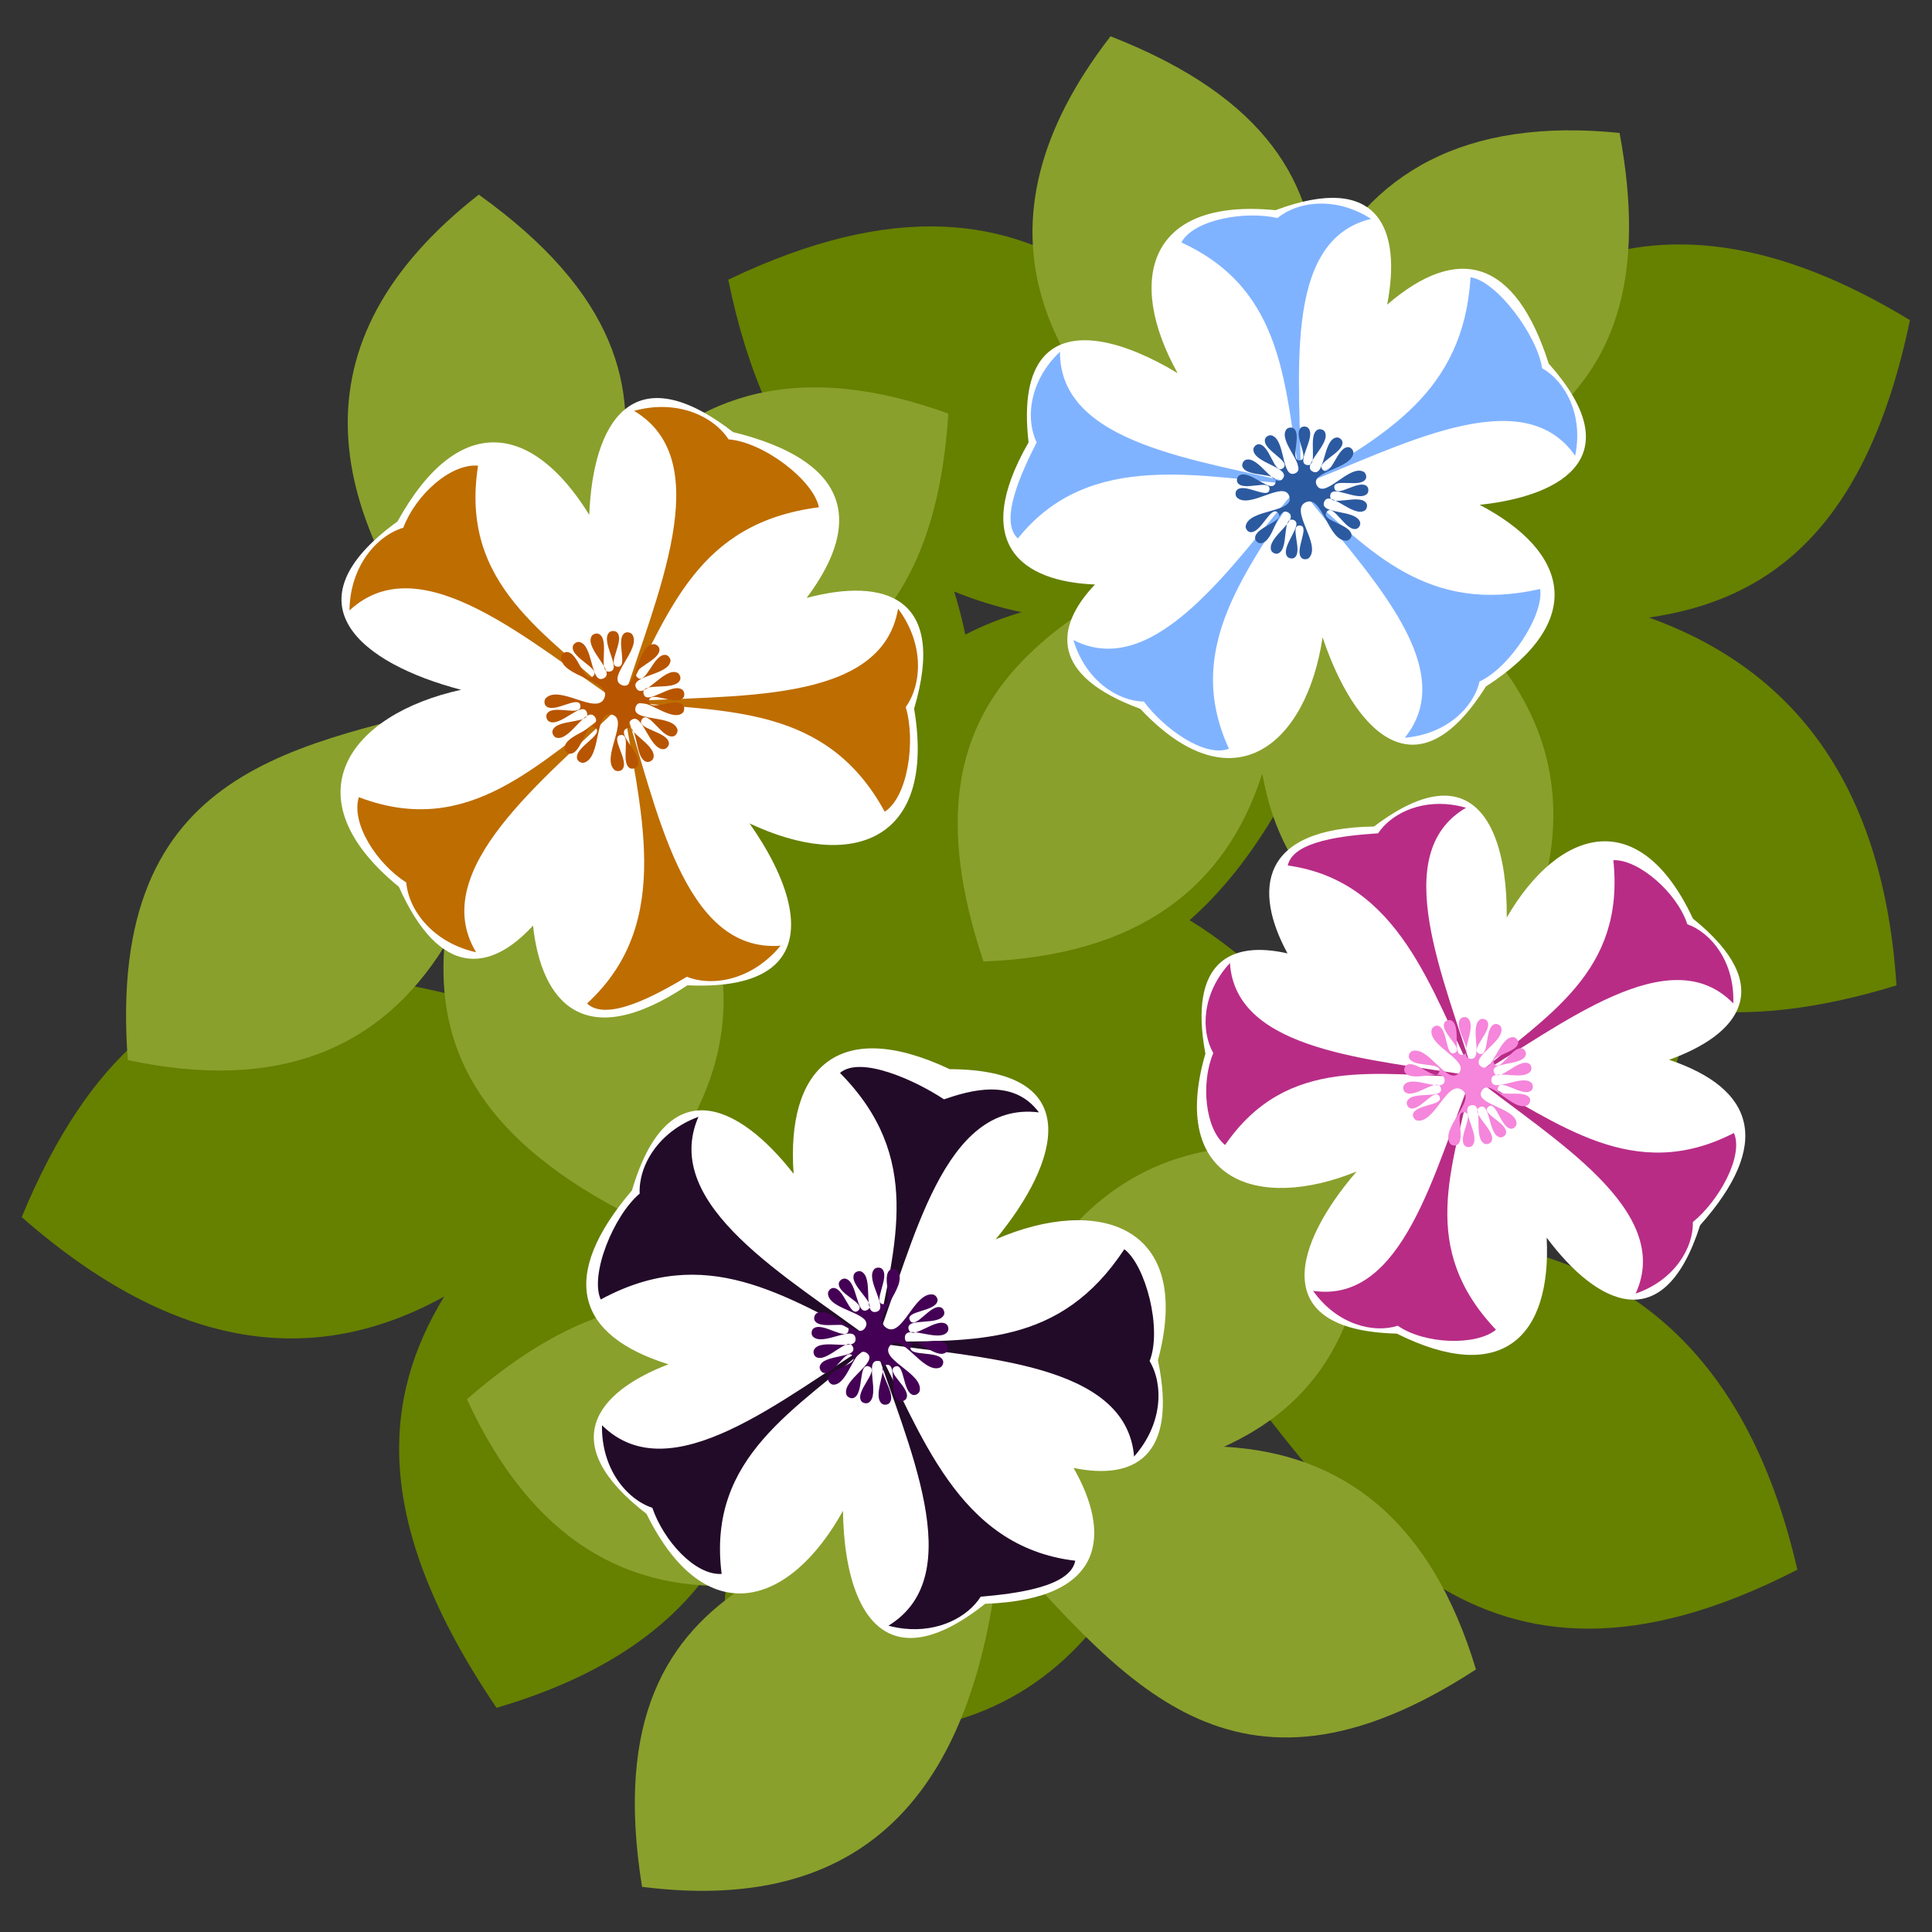
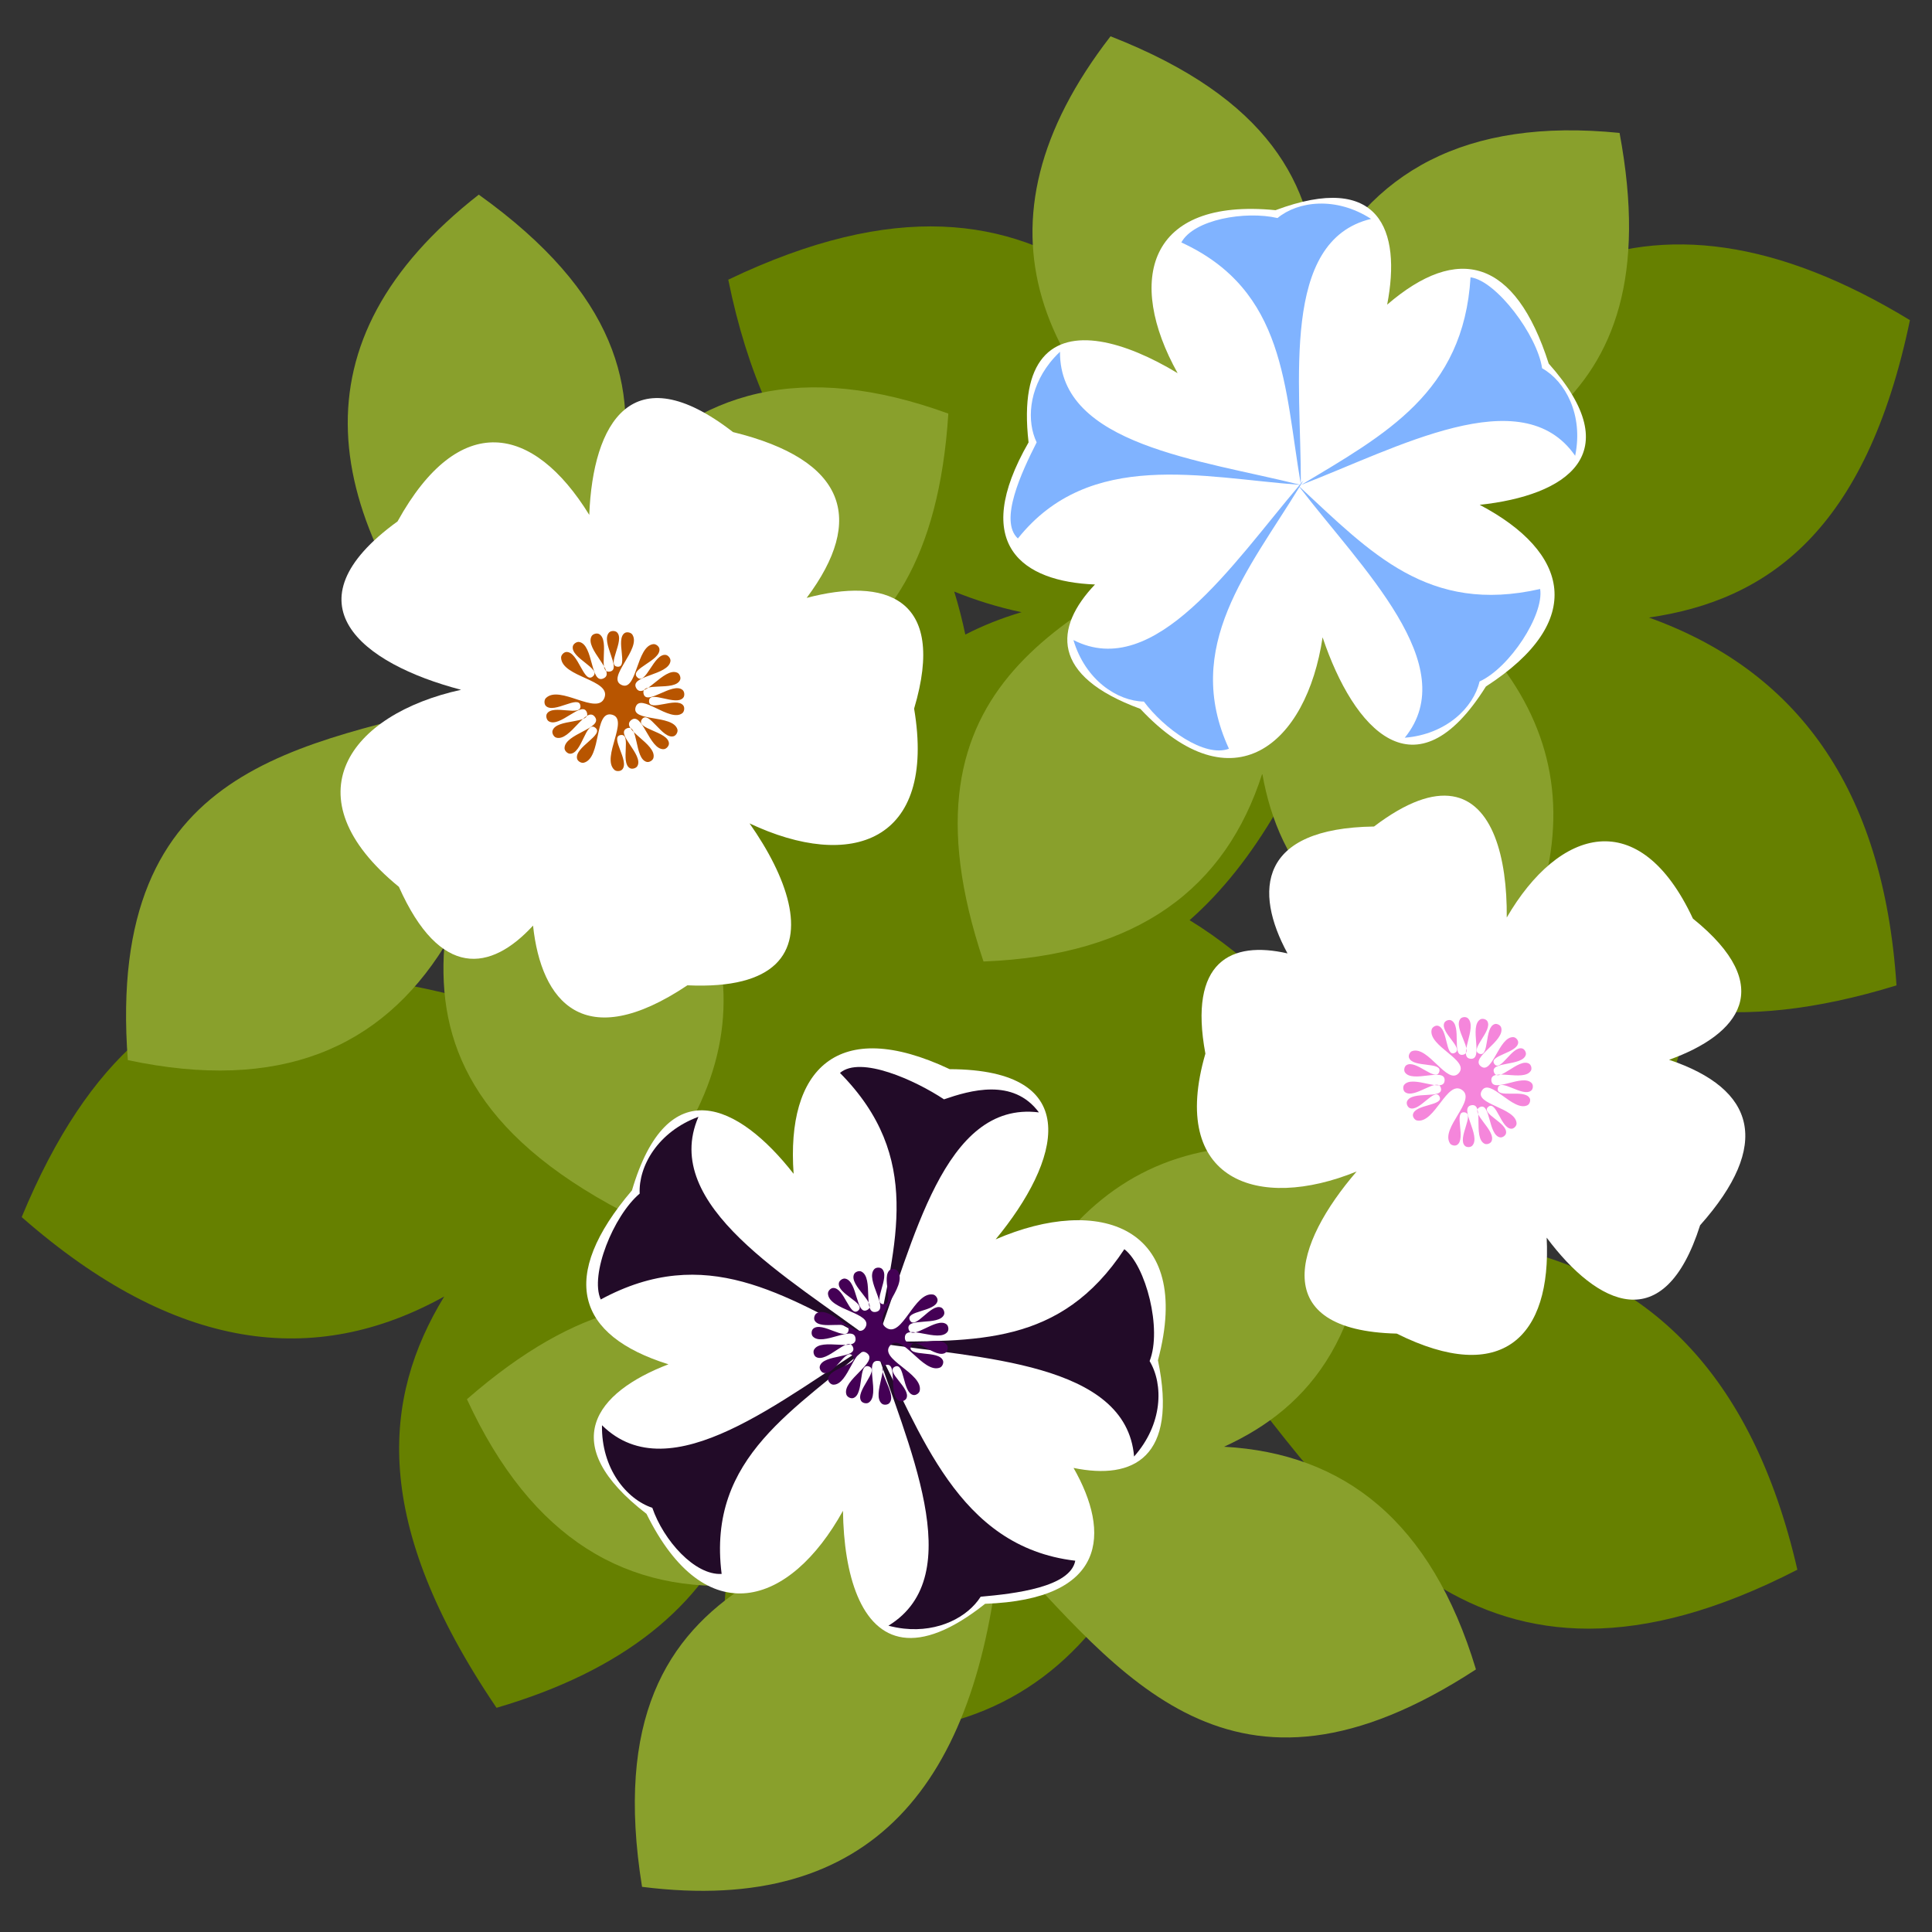
<svg xmlns="http://www.w3.org/2000/svg" xmlns:ns1="http://www.inkscape.org/namespaces/inkscape" xmlns:ns2="http://sodipodi.sourceforge.net/DTD/sodipodi-0.dtd" width="300" height="300" id="svg3005" version="1.1" ns1:version="1.1.1 (3bf5ae0, 2021-09-20)" ns2:docname="flower_45A.svg" viewBox="0 0 281.25 281.25">
  <rect x="0" y="0" width="281.25" height="281.25" fill="#333333" stroke="none" />
  <title id="title965">Flower</title>
  <defs id="defs3007" />
  <ns2:namedview id="base" pagecolor="#ffffff" bordercolor="#666666" borderopacity="1.0" ns1:pageopacity="0.0" ns1:pageshadow="2" ns1:zoom="1.005" ns1:cx="403.48259" ns1:cy="162.68657" ns1:document-units="px" ns1:current-layer="g2313" showgrid="false" ns1:window-width="1366" ns1:window-height="720" ns1:window-x="0" ns1:window-y="28" ns1:window-maximized="1" ns1:document-rotation="0" ns1:pagecheckerboard="0" ns1:snap-global="false" />
  <g ns1:label="Camada 1" ns1:groupmode="layer" id="layer1" transform="translate(0,-771.112)">
    <g id="g2313" transform="matrix(3.494,0,0,3.494,-123.364,-1993.689)">
      <path id="path63706-1" style="vector-effect:none;fill:#668000;fill-opacity:1;stroke:none;stroke-width:0.27px;stroke-linecap:butt;stroke-linejoin:miter;stroke-miterlimit:4;stroke-dasharray:none;stroke-dashoffset:0;stroke-opacity:1" ns1:transform-center-x="19.842926" ns1:transform-center-y="-5.2630674" d="m 65.65,802.952 c 0.795,3.918 2.187,6.933 4.094,9.171 -9.063,2.702 -11.184,10.467 -8.751,21.554 -0.384,0.203 -0.775,0.426 -1.172,0.666 -8.874,-2.573 -17.927,-6.062 -23.61,7.666 6.391,5.605 12.212,6.302 17.605,3.307 -2.584,4.234 -3.059,9.41 2.179,17.138 5.305,-1.552 8.54,-4.23 10.065,-7.836 -0.588,2.138 -0.785,4.788 -0.459,8.118 12.11,3.106 17.98,-3.336 19.922,-15.787 5.974,7.655 11.272,16.634 24.67,9.751 -1.886,-8.209 -6.28,-12.389 -12.558,-13.539 3.859,-1.265 6.925,-3.902 8.101,-9.811 2.375,0.313 5.183,0.052 8.587,-0.995 -0.545,-8.327 -4.244,-13.145 -10.315,-15.326 4.942,-0.711 9.044,-3.601 10.875,-12.391 -11.071,-6.74 -18.771,-2.237 -24.372,9.272 -5.958,-7.914 -10.938,-17.617 -24.859,-10.959 z m 9.415,12.995 c 0.886,0.359 1.817,0.651 2.803,0.859 -0.818,0.243 -1.599,0.55 -2.341,0.932 -0.122,-0.577 -0.271,-1.171 -0.462,-1.791 z m 16.251,2.737 c 1.664,2.995 3.226,6.126 5.178,8.74 -3.23,0.516 -5.859,2.28 -7.988,5.086 -1.208,-1.168 -2.419,-2.13 -3.635,-2.872 2.717,-2.389 4.827,-6.126 6.445,-10.954 z m -24.389,27.546 c 1.593,0.669 3.316,1.038 5.168,1.114 -2.379,1.192 -4.334,2.935 -5.497,5.713 0.555,-2.034 0.647,-4.319 0.329,-6.827 z m 16.16,-4.771 c 0.469,-0.223 0.934,-0.488 1.398,-0.795 -0.18,0.545 -0.361,1.089 -0.527,1.663 -0.292,-0.283 -0.58,-0.579 -0.871,-0.868 z" />
      <path id="path63988-46" style="vector-effect:none;fill:#89a02c;fill-opacity:1;stroke:none;stroke-width:0.211px;stroke-linecap:butt;stroke-linejoin:miter;stroke-miterlimit:4;stroke-dasharray:none;stroke-dashoffset:0;stroke-opacity:1" ns1:transform-center-x="1.5887778" ns1:transform-center-y="-0.81898504" d="m 62.057,869.913 c 9.657,1.223 13.968,-4.354 14.913,-14.209 5.049,5.356 9.629,11.807 19.832,5.15 -1.864,-6.187 -5.509,-9.001 -10.494,-9.278 3.624,-1.659 6.233,-4.778 6.09,-11.855 -9.572,-2.6 -14.628,2.557 -16.871,12.549 -5.898,-4.648 -11.367,-10.873 -20.765,-2.673 2.705,5.869 6.706,8.149 11.681,7.731 -3.36,2.146 -5.51,5.597 -4.385,12.586 z" />
      <path id="path63988-46-7" style="vector-effect:none;fill:#89a02c;fill-opacity:1;stroke:none;stroke-width:0.211px;stroke-linecap:butt;stroke-linejoin:miter;stroke-miterlimit:4;stroke-dasharray:none;stroke-dashoffset:0;stroke-opacity:1" ns1:transform-center-x="1.5238508" ns1:transform-center-y="-0.466241" d="m 61.275,841.786 c 6.761,-7.004 4.875,-13.795 -2.454,-20.452 7.313,-0.838 15.222,-0.644 15.998,-12.802 -6.072,-2.211 -10.508,-0.975 -13.714,2.852 0.841,-3.896 -0.096,-7.853 -5.85,-11.975 -7.813,6.111 -6.709,13.248 -0.049,21.026 -7.254,1.942 -15.514,2.595 -14.573,15.033 6.32,1.347 10.542,-0.493 13.185,-4.728 -0.292,3.976 1.185,7.764 7.456,11.047 z" />
      <path id="path63988-46-7-6" style="vector-effect:none;fill:#89a02c;fill-opacity:1;stroke:none;stroke-width:0.211px;stroke-linecap:butt;stroke-linejoin:miter;stroke-miterlimit:4;stroke-dasharray:none;stroke-dashoffset:0;stroke-opacity:1" ns1:transform-center-x="0.77574001" ns1:transform-center-y="-0.01733271" d="m 97.846,832.403 c 4.828,-8.453 1.328,-14.57 -7.414,-19.218 6.882,-2.613 14.594,-4.372 12.353,-16.347 -6.429,-0.648 -10.424,1.642 -12.59,6.14 -0.144,-3.983 -2.027,-7.588 -8.618,-10.166 -6.068,7.846 -3.24,14.492 5.13,20.39 -6.553,3.668 -14.397,6.335 -10.423,18.158 6.457,-0.251 10.096,-3.073 11.615,-7.829 0.695,3.925 3.06,7.234 9.946,8.871 z" />
      <g id="g46470-1-0" transform="matrix(0.119,-0.116,-0.116,-0.119,139.69,969.76)" style="stroke:none">
        <g id="g46466-0-5" transform="translate(-220.564,7.014)" style="stroke:none">
          <path id="path46460-4-5" style="vector-effect:none;fill:#ffffff;fill-opacity:1;stroke:none;stroke-width:1px;stroke-linecap:butt;stroke-linejoin:miter;stroke-miterlimit:4;stroke-dasharray:none;stroke-dashoffset:0;stroke-opacity:1" d="m 523.312,128.441 c -5.757,0.044 -12.669,3.691 -20.805,12.391 -32.687,6.068 -31.069,24.126 -18.4,40.229 -16.715,-0.933 -27.794,7.087 -18.447,32.445 -4.298,37.864 22.668,42.296 48.668,26.111 -14.242,23.63 -17.663,49.475 19.254,44.082 32.513,9.812 44.133,-6.692 37.91,-34.52 17.781,16.874 38.232,22.911 42.961,-10.971 16.449,-26.381 9.187,-41.406 -16.844,-45.477 18.657,-10.535 27.261,-25.981 -0.09,-41.242 -20.732,-29.891 -42.457,-19.249 -52.908,8.732 -2.802,-17.315 -9.697,-31.87 -21.299,-31.781 z" ns2:nodetypes="sccccccccccss" transform="matrix(0.938,0,0,0.938,0,771.112)" />
          <g id="g46464-2-2" style="fill:#b82c86;fill-opacity:1;stroke:none">
-             <path id="path46462-2-9" style="vector-effect:none;fill:#be6d00;fill-opacity:1;stroke:none;stroke-width:1px;stroke-linecap:butt;stroke-linejoin:miter;stroke-miterlimit:4;stroke-dasharray:none;stroke-dashoffset:0;stroke-opacity:1" d="m 523.459,130.869 c -9.62,0.364 -16.808,5.724 -19.467,11.697 -9.136,2.198 -23.796,6.169 -24.082,13.521 32.464,-1.017 46.807,28.605 63.014,50.771 -0.143,-9e-5 -0.289,0.002 -0.432,0.002 0.002,-0.054 0.006,-0.11 0.008,-0.164 -0.012,0.053 -0.021,0.111 -0.033,0.164 -28.637,0.035 -68.328,4.81 -74.238,-20.285 -6.448,9.898 -5.087,20.604 -0.352,26.385 -2.139,9.15 0.401,21.63 6.842,25.188 13.356,-28.787 40.895,-26.735 67.68,-30.957 -6.078,28.064 -8.387,67.822 -34.637,68.432 8.352,8.353 19.11,9.234 25.744,5.795 8.511,3.983 21.071,3.495 25.883,-2.072 -25.938,-19.414 -18.1,-44.778 -16.914,-72.166 0.695,-0.11 1.404,-0.211 2.09,-0.326 -0.377,-0.003 -0.779,0.005 -1.16,0.004 21.934,-18.562 48.436,-48.773 69.693,-33.248 -1.547,-11.711 -9.549,-18.955 -16.906,-20.262 -4.332,-8.339 -16.322,-17.592 -23.528,-16.101 8.801,31.278 -11.699,48.538 -29.316,69.611 -0.124,-2.9e-4 -0.253,0.002 -0.377,0.002 -12.735,-25.761 -35.437,-58.922 -15.246,-75.826 -1.467,-0.165 -2.891,-0.216 -4.266,-0.164 z m 19.754,76.33 c 25.241,13.774 63.062,28.018 56.26,53.535 10.357,-5.68 14.214,-15.76 12.77,-23.092 6.206,-7.056 8.622,-23.672 4.624,-29.85 -26.049,19.581 -47.574,8.187 -73.653,-0.594 z" transform="matrix(0.938,0,0,0.938,0,771.112)" ns2:nodetypes="cccccccccccccccccccccccccccccc" />
-           </g>
+             </g>
        </g>
        <path id="path46468-2-0" style="font-variation-settings:normal;vector-effect:none;fill:#b85500;fill-opacity:1;fill-rule:evenodd;stroke:none;stroke-width:0.937;stroke-linecap:butt;stroke-linejoin:miter;stroke-miterlimit:4;stroke-dasharray:none;stroke-dashoffset:0;stroke-opacity:1;-inkscape-stroke:none;stop-color:#000000" ns1:transform-center-x="-0.18407903" ns1:transform-center-y="-0.098233996" d="m 297.489,959.972 c -3.906,0.458 -3.843,11.105 -7.314,9.256 -3.488,-1.857 5.425,-7.778 3.615,-11.291 -0.299,-0.58 -1.285,-0.895 -1.865,-0.596 -2.674,1.378 0.202,9.164 -2.751,8.594 -2.966,-0.572 2.625,-6.755 0.647,-9.038 -0.427,-0.493 -1.459,-0.567 -1.952,-0.14 -2.759,2.39 2.853,10.618 -0.785,10.922 -3.654,0.306 0.529,-8.78 -2.603,-10.687 -0.557,-0.339 -1.563,-0.096 -1.903,0.462 -1.694,2.782 5.35,8.318 2.312,9.496 -3.05,1.182 -1.571,-7.689 -4.71,-8.609 -0.626,-0.183 -1.534,0.313 -1.718,0.939 -0.807,2.756 6.484,5.903 4.137,7.558 -2.357,1.662 -2.876,-6.296 -5.755,-6.461 -0.651,-0.037 -1.424,0.651 -1.461,1.303 -0.266,4.611 11.655,6.426 9.216,10.349 -2.456,3.949 -9.401,-6.008 -13.447,-3.716 -0.568,0.322 -0.844,1.319 -0.522,1.886 1.483,2.618 9.152,-0.569 8.701,2.406 -0.454,2.987 -6.857,-2.355 -9.06,-0.286 -0.476,0.447 -0.508,1.483 -0.061,1.959 2.499,2.66 10.494,-3.279 10.945,0.343 0.453,3.638 -8.795,-0.175 -10.573,3.032 -0.316,0.571 -0.032,1.565 0.539,1.882 2.848,1.58 8.094,-5.679 9.392,-2.692 1.304,2.999 -7.619,1.88 -8.411,5.053 -0.158,0.633 0.374,1.52 1.008,1.678 2.789,0.696 5.643,-6.722 7.392,-4.441 1.757,2.29 -6.18,3.129 -6.23,6.015 -0.011,0.652 0.707,1.396 1.359,1.408 4.894,0.086 6.109,-12.227 10.564,-10.2 4.494,2.044 -4.061,11.127 -0.751,14.79 0.438,0.485 1.472,0.537 1.957,0.099 2.233,-2.018 -2.545,-8.812 0.458,-9.017 3.015,-0.206 -0.809,7.206 1.689,8.908 0.54,0.368 1.557,0.175 1.924,-0.365 2.055,-3.017 -5.48,-9.532 -2.042,-10.759 3.453,-1.233 1.739,8.624 5.256,9.663 0.626,0.185 1.534,-0.31 1.719,-0.935 0.923,-3.124 -7.304,-6.669 -4.669,-8.586 2.646,-1.925 3.49,7.031 6.76,7.115 0.653,0.017 1.404,-0.696 1.421,-1.349 0.074,-2.87 -7.778,-4.043 -5.934,-6.244 1.852,-2.21 4.392,5.346 7.216,4.769 0.64,-0.131 1.21,-0.995 1.079,-1.635 -0.861,-4.211 -12.271,-3.087 -10.758,-7.11 1.522,-4.046 9.408,4.368 12.849,1.752 0.52,-0.395 0.659,-1.421 0.264,-1.941 -1.822,-2.396 -8.997,1.79 -8.948,-1.22 0.05,-3.022 7.112,1.415 9.019,-0.929 0.412,-0.506 0.307,-1.536 -0.2,-1.948 -2.831,-2.303 -9.96,4.652 -10.892,1.123 -0.936,-3.545 8.74,-1.003 10.073,-4.419 0.237,-0.608 -0.178,-1.556 -0.786,-1.793 -3.034,-1.184 -7.263,6.712 -8.95,3.925 -1.693,-2.798 7.299,-2.881 7.66,-6.132 0.072,-0.649 -0.575,-1.457 -1.223,-1.529 -2.856,-0.317 -4.691,7.415 -6.73,5.389 -2.047,-2.034 5.703,-3.926 5.367,-6.793 -0.076,-0.648 -0.888,-1.29 -1.536,-1.214 z" ns2:nodetypes="aaaaaaaaaaaaaaaaaaaaaaaaaaaaaaaaaaaaaaaaaaaaaaaaaaaaaaaaaaaaa" />
      </g>
      <g id="g57308-2-9" transform="matrix(-0.161,-0.024,0.024,-0.161,94.883,1010.686)" style="stroke:none">
        <g id="g57304-8-1" transform="translate(-220.564,7.014)" style="stroke:none">
          <path id="path57298-3-9" style="vector-effect:none;fill:#ffffff;fill-opacity:1;stroke:none;stroke-width:1px;stroke-linecap:butt;stroke-linejoin:miter;stroke-miterlimit:4;stroke-dasharray:none;stroke-dashoffset:0;stroke-opacity:1" d="m 523.312,128.441 c -5.757,0.044 -12.669,3.691 -20.805,12.391 -32.687,6.068 -31.069,24.126 -18.4,40.229 -16.715,-0.933 -27.794,7.087 -18.447,32.445 -4.298,37.864 22.668,42.296 48.668,26.111 -14.242,23.63 -17.663,49.475 19.254,44.082 32.513,9.812 44.133,-6.692 37.91,-34.52 17.781,16.874 38.232,22.911 42.961,-10.971 16.449,-26.381 9.187,-41.406 -16.844,-45.477 18.657,-10.535 27.261,-25.981 -0.09,-41.242 -20.732,-29.891 -42.457,-19.249 -52.908,8.732 -2.802,-17.315 -9.697,-31.87 -21.299,-31.781 z" ns2:nodetypes="sccccccccccss" transform="matrix(0.938,0,0,0.938,0,771.112)" />
          <g id="g57302-8-6" style="fill:#b82c86;fill-opacity:1;stroke:none">
            <path id="path57300-0-2" style="vector-effect:none;fill:#220b28;fill-opacity:1;stroke:none;stroke-width:1px;stroke-linecap:butt;stroke-linejoin:miter;stroke-miterlimit:4;stroke-dasharray:none;stroke-dashoffset:0;stroke-opacity:1" d="m 523.459,130.869 c -9.62,0.364 -16.808,5.724 -19.467,11.697 -9.136,2.198 -23.796,6.169 -24.082,13.521 32.464,-1.017 46.807,28.605 63.014,50.771 -0.143,-9e-5 -0.289,0.002 -0.432,0.002 0.002,-0.054 0.006,-0.11 0.008,-0.164 -0.012,0.053 -0.021,0.111 -0.033,0.164 -28.637,0.035 -68.328,4.81 -74.238,-20.285 -6.448,9.898 -5.087,20.604 -0.352,26.385 -2.139,9.15 4.881,25.62 11.322,29.178 13.356,-28.787 36.415,-30.725 63.199,-34.948 -6.078,28.064 -8.387,67.822 -34.637,68.432 8.352,8.353 19.511,3.144 26.145,-0.294 8.511,3.983 24.32,8.505 29.132,2.938 -25.938,-19.414 -21.75,-43.698 -20.564,-71.087 0.695,-0.11 1.404,-0.211 2.09,-0.326 -0.377,-0.003 -0.779,0.005 -1.16,0.004 21.934,-18.562 48.436,-48.773 69.693,-33.248 -1.547,-11.711 -9.549,-18.955 -16.906,-20.262 -4.332,-8.339 -14.162,-16.546 -21.368,-15.055 8.801,31.278 -13.859,47.492 -31.476,68.565 -0.124,-2.9e-4 -0.253,0.002 -0.377,0.002 -12.735,-25.761 -35.437,-58.922 -15.246,-75.826 -1.467,-0.165 -2.891,-0.216 -4.266,-0.164 z m 19.754,76.33 c 25.241,13.774 63.062,28.018 56.26,53.535 10.357,-5.68 14.214,-15.76 12.77,-23.092 6.206,-7.056 10.247,-23.965 6.25,-30.143 -26.049,19.581 -49.2,8.481 -75.279,-0.3 z" transform="matrix(0.938,0,0,0.938,0,771.112)" ns2:nodetypes="cccccccccccccccccccccccccccccc" />
          </g>
        </g>
        <path id="path57306-4-5" style="font-variation-settings:normal;vector-effect:none;fill:#440055;fill-opacity:1;fill-rule:evenodd;stroke:none;stroke-width:0.937;stroke-linecap:butt;stroke-linejoin:miter;stroke-miterlimit:4;stroke-dasharray:none;stroke-dashoffset:0;stroke-opacity:1;-inkscape-stroke:none;stop-color:#000000" ns1:transform-center-x="-0.18407903" ns1:transform-center-y="-0.098233996" d="m 297.489,959.972 c -3.906,0.458 -3.843,11.105 -7.314,9.256 -3.488,-1.857 5.425,-7.778 3.615,-11.291 -0.299,-0.58 -1.285,-0.895 -1.865,-0.596 -2.674,1.378 0.202,9.164 -2.751,8.594 -2.966,-0.572 2.625,-6.755 0.647,-9.038 -0.427,-0.493 -1.459,-0.567 -1.952,-0.14 -2.759,2.39 2.853,10.618 -0.785,10.922 -3.654,0.306 0.529,-8.78 -2.603,-10.687 -0.557,-0.339 -1.563,-0.096 -1.903,0.462 -1.694,2.782 5.35,8.318 2.312,9.496 -3.05,1.182 -1.571,-7.689 -4.71,-8.609 -0.626,-0.183 -1.534,0.313 -1.718,0.939 -0.807,2.756 6.484,5.903 4.137,7.558 -2.357,1.662 -2.876,-6.296 -5.755,-6.461 -0.651,-0.037 -1.424,0.651 -1.461,1.303 -0.266,4.611 11.655,6.426 9.216,10.349 -2.456,3.949 -9.401,-6.008 -13.447,-3.716 -0.568,0.322 -0.844,1.319 -0.522,1.886 1.483,2.618 9.152,-0.569 8.701,2.406 -0.454,2.987 -6.857,-2.355 -9.06,-0.286 -0.476,0.447 -0.508,1.483 -0.061,1.959 2.499,2.66 10.494,-3.279 10.945,0.343 0.453,3.638 -8.795,-0.175 -10.573,3.032 -0.316,0.571 -0.032,1.565 0.539,1.882 2.848,1.58 8.094,-5.679 9.392,-2.692 1.304,2.999 -7.619,1.88 -8.411,5.053 -0.158,0.633 0.374,1.52 1.008,1.678 2.789,0.696 5.643,-6.722 7.392,-4.441 1.757,2.29 -6.18,3.129 -6.23,6.015 -0.011,0.652 0.707,1.396 1.359,1.408 4.894,0.086 6.109,-12.227 10.564,-10.2 4.494,2.044 -4.061,11.127 -0.751,14.79 0.438,0.485 1.472,0.537 1.957,0.099 2.233,-2.018 -2.545,-8.812 0.458,-9.017 3.015,-0.206 -0.809,7.206 1.689,8.908 0.54,0.368 1.557,0.175 1.924,-0.365 2.055,-3.017 -5.48,-9.532 -2.042,-10.759 3.453,-1.233 1.739,8.624 5.256,9.663 0.626,0.185 1.534,-0.31 1.719,-0.935 0.923,-3.124 -7.304,-6.669 -4.669,-8.586 2.646,-1.925 3.49,7.031 6.76,7.115 0.653,0.017 1.404,-0.696 1.421,-1.349 0.074,-2.87 -7.778,-4.043 -5.934,-6.244 1.852,-2.21 4.392,5.346 7.216,4.769 0.64,-0.131 1.21,-0.995 1.079,-1.635 -0.861,-4.211 -12.271,-3.087 -10.758,-7.11 1.522,-4.046 9.408,4.368 12.849,1.752 0.52,-0.395 0.659,-1.421 0.264,-1.941 -1.822,-2.396 -8.997,1.79 -8.948,-1.22 0.05,-3.022 7.112,1.415 9.019,-0.929 0.412,-0.506 0.307,-1.536 -0.2,-1.948 -2.831,-2.303 -9.96,4.652 -10.892,1.123 -0.936,-3.545 8.74,-1.003 10.073,-4.419 0.237,-0.608 -0.178,-1.556 -0.786,-1.793 -3.034,-1.184 -7.263,6.712 -8.95,3.925 -1.693,-2.798 7.299,-2.881 7.66,-6.132 0.072,-0.649 -0.575,-1.457 -1.223,-1.529 -2.856,-0.317 -4.691,7.415 -6.73,5.389 -2.047,-2.034 5.703,-3.926 5.367,-6.793 -0.076,-0.648 -0.888,-1.29 -1.536,-1.214 z" ns2:nodetypes="aaaaaaaaaaaaaaaaaaaaaaaaaaaaaaaaaaaaaaaaaaaaaaaaaaaaaaaaaaaaa" />
      </g>
      <g id="g57320" transform="matrix(0.102,-0.12,0.12,0.102,-56.646,746.983)" style="stroke:none">
        <g id="g57316" transform="translate(-220.564,7.014)" style="stroke:none">
          <path id="path57310" style="vector-effect:none;fill:#ffffff;fill-opacity:1;stroke:none;stroke-width:1px;stroke-linecap:butt;stroke-linejoin:miter;stroke-miterlimit:4;stroke-dasharray:none;stroke-dashoffset:0;stroke-opacity:1" d="m 523.312,128.441 c -5.757,0.044 -12.669,3.691 -20.805,12.391 -32.687,6.068 -31.069,24.126 -18.4,40.229 -16.715,-0.933 -27.794,7.087 -18.447,32.445 -4.298,37.864 22.668,42.296 48.668,26.111 -14.242,23.63 -17.663,49.475 19.254,44.082 32.513,9.812 44.133,-6.692 37.91,-34.52 17.781,16.874 38.232,22.911 42.961,-10.971 16.449,-26.381 9.187,-41.406 -16.844,-45.477 18.657,-10.535 27.261,-25.981 -0.09,-41.242 -20.732,-29.891 -42.457,-19.249 -52.908,8.732 -2.802,-17.315 -9.697,-31.87 -21.299,-31.781 z" ns2:nodetypes="sccccccccccss" transform="matrix(0.938,0,0,0.938,0,771.112)" />
          <g id="g57314" style="fill:#b82c86;fill-opacity:1;stroke:none">
            <path id="path57312" style="vector-effect:none;fill:#80b3ff;fill-opacity:1;stroke:none;stroke-width:1px;stroke-linecap:butt;stroke-linejoin:miter;stroke-miterlimit:4;stroke-dasharray:none;stroke-dashoffset:0;stroke-opacity:1" d="m 523.459,130.869 c -9.62,0.364 -16.808,5.724 -19.467,11.697 -9.136,2.198 -23.796,6.169 -24.082,13.521 32.464,-1.017 46.807,28.605 63.014,50.771 -0.143,-9e-5 -0.289,0.002 -0.432,0.002 0.002,-0.054 0.006,-0.11 0.008,-0.164 -0.012,0.053 -0.021,0.111 -0.033,0.164 -28.637,0.035 -68.328,4.81 -74.238,-20.285 -6.448,9.898 -5.087,20.604 -0.352,26.385 -2.139,9.15 -1.039,23.33 5.402,26.888 13.356,-28.787 42.335,-28.435 69.12,-32.658 -6.078,28.064 -8.387,67.822 -34.637,68.432 8.352,8.353 19.11,9.234 25.744,5.795 8.511,3.983 26.134,1.695 30.946,-3.872 -25.938,-19.414 -23.164,-42.978 -21.977,-70.366 0.695,-0.11 1.404,-0.211 2.09,-0.326 -0.377,-0.003 -0.779,0.005 -1.16,0.004 21.934,-18.562 48.436,-48.773 69.693,-33.248 -1.547,-11.711 -9.549,-18.955 -16.906,-20.262 -4.332,-8.339 -15.606,-17.7 -22.812,-16.209 8.801,31.278 -12.415,48.646 -30.031,69.719 -0.124,-2.9e-4 -0.253,0.002 -0.377,0.002 -12.735,-25.761 -35.437,-58.922 -15.246,-75.826 -1.467,-0.165 -2.891,-0.216 -4.266,-0.164 z m 19.754,76.33 c 25.241,13.774 63.062,28.018 56.26,53.535 10.357,-5.68 14.214,-15.76 12.77,-23.092 6.206,-7.056 10.468,-25.81 6.47,-31.988 -26.049,19.581 -49.42,10.326 -75.499,1.545 z" transform="matrix(0.938,0,0,0.938,0,771.112)" ns2:nodetypes="cccccccccccccccccccccccccccccc" />
          </g>
        </g>
-         <path id="path57318" style="font-variation-settings:normal;vector-effect:none;fill:#2c5aa0;fill-opacity:1;fill-rule:evenodd;stroke:none;stroke-width:0.937;stroke-linecap:butt;stroke-linejoin:miter;stroke-miterlimit:4;stroke-dasharray:none;stroke-dashoffset:0;stroke-opacity:1;-inkscape-stroke:none;stop-color:#000000" ns1:transform-center-x="-0.18407903" ns1:transform-center-y="-0.098233996" d="m 297.489,959.972 c -3.906,0.458 -3.843,11.105 -7.314,9.256 -3.488,-1.857 5.425,-7.778 3.615,-11.291 -0.299,-0.58 -1.285,-0.895 -1.865,-0.596 -2.674,1.378 0.202,9.164 -2.751,8.594 -2.966,-0.572 2.625,-6.755 0.647,-9.038 -0.427,-0.493 -1.459,-0.567 -1.952,-0.14 -2.759,2.39 2.853,10.618 -0.785,10.922 -3.654,0.306 0.529,-8.78 -2.603,-10.687 -0.557,-0.339 -1.563,-0.096 -1.903,0.462 -1.694,2.782 5.35,8.318 2.312,9.496 -3.05,1.182 -1.571,-7.689 -4.71,-8.609 -0.626,-0.183 -1.534,0.313 -1.718,0.939 -0.807,2.756 6.484,5.903 4.137,7.558 -2.357,1.662 -2.876,-6.296 -5.755,-6.461 -0.651,-0.037 -1.424,0.651 -1.461,1.303 -0.266,4.611 11.655,6.426 9.216,10.349 -2.456,3.949 -9.401,-6.008 -13.447,-3.716 -0.568,0.322 -0.844,1.319 -0.522,1.886 1.483,2.618 9.152,-0.569 8.701,2.406 -0.454,2.987 -6.857,-2.355 -9.06,-0.286 -0.476,0.447 -0.508,1.483 -0.061,1.959 2.499,2.66 10.494,-3.279 10.945,0.343 0.453,3.638 -8.795,-0.175 -10.573,3.032 -0.316,0.571 -0.032,1.565 0.539,1.882 2.848,1.58 8.094,-5.679 9.392,-2.692 1.304,2.999 -7.619,1.88 -8.411,5.053 -0.158,0.633 0.374,1.52 1.008,1.678 2.789,0.696 5.643,-6.722 7.392,-4.441 1.757,2.29 -6.18,3.129 -6.23,6.015 -0.011,0.652 0.707,1.396 1.359,1.408 4.894,0.086 6.109,-12.227 10.564,-10.2 4.494,2.044 -4.061,11.127 -0.751,14.79 0.438,0.485 1.472,0.537 1.957,0.099 2.233,-2.018 -2.545,-8.812 0.458,-9.017 3.015,-0.206 -0.809,7.206 1.689,8.908 0.54,0.368 1.557,0.175 1.924,-0.365 2.055,-3.017 -5.48,-9.532 -2.042,-10.759 3.453,-1.233 1.739,8.624 5.256,9.663 0.626,0.185 1.534,-0.31 1.719,-0.935 0.923,-3.124 -7.304,-6.669 -4.669,-8.586 2.646,-1.925 3.49,7.031 6.76,7.115 0.653,0.017 1.404,-0.696 1.421,-1.349 0.074,-2.87 -7.778,-4.043 -5.934,-6.244 1.852,-2.21 4.392,5.346 7.216,4.769 0.64,-0.131 1.21,-0.995 1.079,-1.635 -0.861,-4.211 -12.271,-3.087 -10.758,-7.11 1.522,-4.046 9.408,4.368 12.849,1.752 0.52,-0.395 0.659,-1.421 0.264,-1.941 -1.822,-2.396 -8.997,1.79 -8.948,-1.22 0.05,-3.022 7.112,1.415 9.019,-0.929 0.412,-0.506 0.307,-1.536 -0.2,-1.948 -2.831,-2.303 -9.96,4.652 -10.892,1.123 -0.936,-3.545 8.74,-1.003 10.073,-4.419 0.237,-0.608 -0.178,-1.556 -0.786,-1.793 -3.034,-1.184 -7.263,6.712 -8.95,3.925 -1.693,-2.798 7.299,-2.881 7.66,-6.132 0.072,-0.649 -0.575,-1.457 -1.223,-1.529 -2.856,-0.317 -4.691,7.415 -6.73,5.389 -2.047,-2.034 5.703,-3.926 5.367,-6.793 -0.076,-0.648 -0.888,-1.29 -1.536,-1.214 z" ns2:nodetypes="aaaaaaaaaaaaaaaaaaaaaaaaaaaaaaaaaaaaaaaaaaaaaaaaaaaaaaaaaaaaa" />
      </g>
      <g id="g46470-1" transform="matrix(0.152,0.026,-0.026,0.152,78.101,680.861)" style="stroke:none">
        <g id="g46466-0" transform="translate(-220.564,7.014)" style="stroke:none">
          <path id="path46460-4" style="vector-effect:none;fill:#ffffff;fill-opacity:1;stroke:none;stroke-width:1px;stroke-linecap:butt;stroke-linejoin:miter;stroke-miterlimit:4;stroke-dasharray:none;stroke-dashoffset:0;stroke-opacity:1" d="m 523.312,128.441 c -5.757,0.044 -12.669,3.691 -20.805,12.391 -32.687,6.068 -31.069,24.126 -18.4,40.229 -16.715,-0.933 -27.794,7.087 -18.447,32.445 -4.298,37.864 22.668,42.296 48.668,26.111 -14.242,23.63 -17.663,49.475 19.254,44.082 32.513,9.812 44.133,-6.692 37.91,-34.52 17.781,16.874 38.232,22.911 42.961,-10.971 16.449,-26.381 9.187,-41.406 -16.844,-45.477 18.657,-10.535 27.261,-25.981 -0.09,-41.242 -20.732,-29.891 -42.457,-19.249 -52.908,8.732 -2.802,-17.315 -9.697,-31.87 -21.299,-31.781 z" ns2:nodetypes="sccccccccccss" transform="matrix(0.938,0,0,0.938,0,771.112)" />
          <g id="g46464-2" style="fill:#b82c86;fill-opacity:1;stroke:none">
-             <path id="path46462-2" style="vector-effect:none;fill:#b82c86;fill-opacity:1;stroke:none;stroke-width:1px;stroke-linecap:butt;stroke-linejoin:miter;stroke-miterlimit:4;stroke-dasharray:none;stroke-dashoffset:0;stroke-opacity:1" d="m 523.459,130.869 c -9.62,0.364 -16.808,5.724 -19.467,11.697 -9.136,2.198 -23.796,6.169 -24.082,13.521 32.464,-1.017 46.807,28.605 63.014,50.771 -0.143,-9e-5 -0.289,0.002 -0.432,0.002 0.002,-0.054 0.006,-0.11 0.008,-0.164 -0.012,0.053 -0.021,0.111 -0.033,0.164 -28.637,0.035 -68.328,4.81 -74.238,-20.285 -6.448,9.898 -5.087,20.604 -0.352,26.385 -2.139,9.15 1.373,21.963 7.814,25.52 13.356,-28.787 39.923,-27.067 66.707,-31.29 -6.078,28.064 -8.387,67.822 -34.637,68.432 8.352,8.353 19.11,9.234 25.744,5.795 8.511,3.983 23.253,1.929 28.065,-3.638 -25.938,-19.414 -20.283,-43.212 -19.096,-70.6 0.695,-0.11 1.404,-0.211 2.09,-0.326 -0.377,-0.003 -0.779,0.005 -1.16,0.004 21.934,-18.562 48.436,-48.773 69.693,-33.248 -1.547,-11.711 -9.549,-18.955 -16.906,-20.262 -4.332,-8.339 -16.895,-16.081 -24.101,-14.59 8.801,31.278 -11.126,47.027 -28.743,68.1 -0.124,-2.9e-4 -0.253,0.002 -0.377,0.002 -12.735,-25.761 -35.437,-58.922 -15.246,-75.826 -1.467,-0.165 -2.891,-0.216 -4.266,-0.164 z m 19.754,76.33 c 25.241,13.774 63.062,28.018 56.26,53.535 10.357,-5.68 14.214,-15.76 12.77,-23.092 6.206,-7.056 11.333,-21.104 7.335,-27.282 -26.049,19.581 -50.286,5.62 -76.365,-3.161 z" transform="matrix(0.938,0,0,0.938,0,771.112)" ns2:nodetypes="cccccccccccccccccccccccccccccc" />
-           </g>
+             </g>
        </g>
        <path id="path46468-2" style="font-variation-settings:normal;vector-effect:none;fill:#f586db;fill-opacity:1;fill-rule:evenodd;stroke:none;stroke-width:0.937;stroke-linecap:butt;stroke-linejoin:miter;stroke-miterlimit:4;stroke-dasharray:none;stroke-dashoffset:0;stroke-opacity:1;-inkscape-stroke:none;stop-color:#000000" ns1:transform-center-x="-0.18407903" ns1:transform-center-y="-0.098233996" d="m 297.489,959.972 c -3.906,0.458 -3.843,11.105 -7.314,9.256 -3.488,-1.857 5.425,-7.778 3.615,-11.291 -0.299,-0.58 -1.285,-0.895 -1.865,-0.596 -2.674,1.378 0.202,9.164 -2.751,8.594 -2.966,-0.572 2.625,-6.755 0.647,-9.038 -0.427,-0.493 -1.459,-0.567 -1.952,-0.14 -2.759,2.39 2.853,10.618 -0.785,10.922 -3.654,0.306 0.529,-8.78 -2.603,-10.687 -0.557,-0.339 -1.563,-0.096 -1.903,0.462 -1.694,2.782 5.35,8.318 2.312,9.496 -3.05,1.182 -1.571,-7.689 -4.71,-8.609 -0.626,-0.183 -1.534,0.313 -1.718,0.939 -0.807,2.756 6.484,5.903 4.137,7.558 -2.357,1.662 -2.876,-6.296 -5.755,-6.461 -0.651,-0.037 -1.424,0.651 -1.461,1.303 -0.266,4.611 11.655,6.426 9.216,10.349 -2.456,3.949 -9.401,-6.008 -13.447,-3.716 -0.568,0.322 -0.844,1.319 -0.522,1.886 1.483,2.618 9.152,-0.569 8.701,2.406 -0.454,2.987 -6.857,-2.355 -9.06,-0.286 -0.476,0.447 -0.508,1.483 -0.061,1.959 2.499,2.66 10.494,-3.279 10.945,0.343 0.453,3.638 -8.795,-0.175 -10.573,3.032 -0.316,0.571 -0.032,1.565 0.539,1.882 2.848,1.58 8.094,-5.679 9.392,-2.692 1.304,2.999 -7.619,1.88 -8.411,5.053 -0.158,0.633 0.374,1.52 1.008,1.678 2.789,0.696 5.643,-6.722 7.392,-4.441 1.757,2.29 -6.18,3.129 -6.23,6.015 -0.011,0.652 0.707,1.396 1.359,1.408 4.894,0.086 6.109,-12.227 10.564,-10.2 4.494,2.044 -4.061,11.127 -0.751,14.79 0.438,0.485 1.472,0.537 1.957,0.099 2.233,-2.018 -2.545,-8.812 0.458,-9.017 3.015,-0.206 -0.809,7.206 1.689,8.908 0.54,0.368 1.557,0.175 1.924,-0.365 2.055,-3.017 -5.48,-9.532 -2.042,-10.759 3.453,-1.233 1.739,8.624 5.256,9.663 0.626,0.185 1.534,-0.31 1.719,-0.935 0.923,-3.124 -7.304,-6.669 -4.669,-8.586 2.646,-1.925 3.49,7.031 6.76,7.115 0.653,0.017 1.404,-0.696 1.421,-1.349 0.074,-2.87 -7.778,-4.043 -5.934,-6.244 1.852,-2.21 4.392,5.346 7.216,4.769 0.64,-0.131 1.21,-0.995 1.079,-1.635 -0.861,-4.211 -12.271,-3.087 -10.758,-7.11 1.522,-4.046 9.408,4.368 12.849,1.752 0.52,-0.395 0.659,-1.421 0.264,-1.941 -1.822,-2.396 -8.997,1.79 -8.948,-1.22 0.05,-3.022 7.112,1.415 9.019,-0.929 0.412,-0.506 0.307,-1.536 -0.2,-1.948 -2.831,-2.303 -9.96,4.652 -10.892,1.123 -0.936,-3.545 8.74,-1.003 10.073,-4.419 0.237,-0.608 -0.178,-1.556 -0.786,-1.793 -3.034,-1.184 -7.263,6.712 -8.95,3.925 -1.693,-2.798 7.299,-2.881 7.66,-6.132 0.072,-0.649 -0.575,-1.457 -1.223,-1.529 -2.856,-0.317 -4.691,7.415 -6.73,5.389 -2.047,-2.034 5.703,-3.926 5.367,-6.793 -0.076,-0.648 -0.888,-1.29 -1.536,-1.214 z" ns2:nodetypes="aaaaaaaaaaaaaaaaaaaaaaaaaaaaaaaaaaaaaaaaaaaaaaaaaaaaaaaaaaaaa" />
      </g>
    </g>
  </g>
</svg>